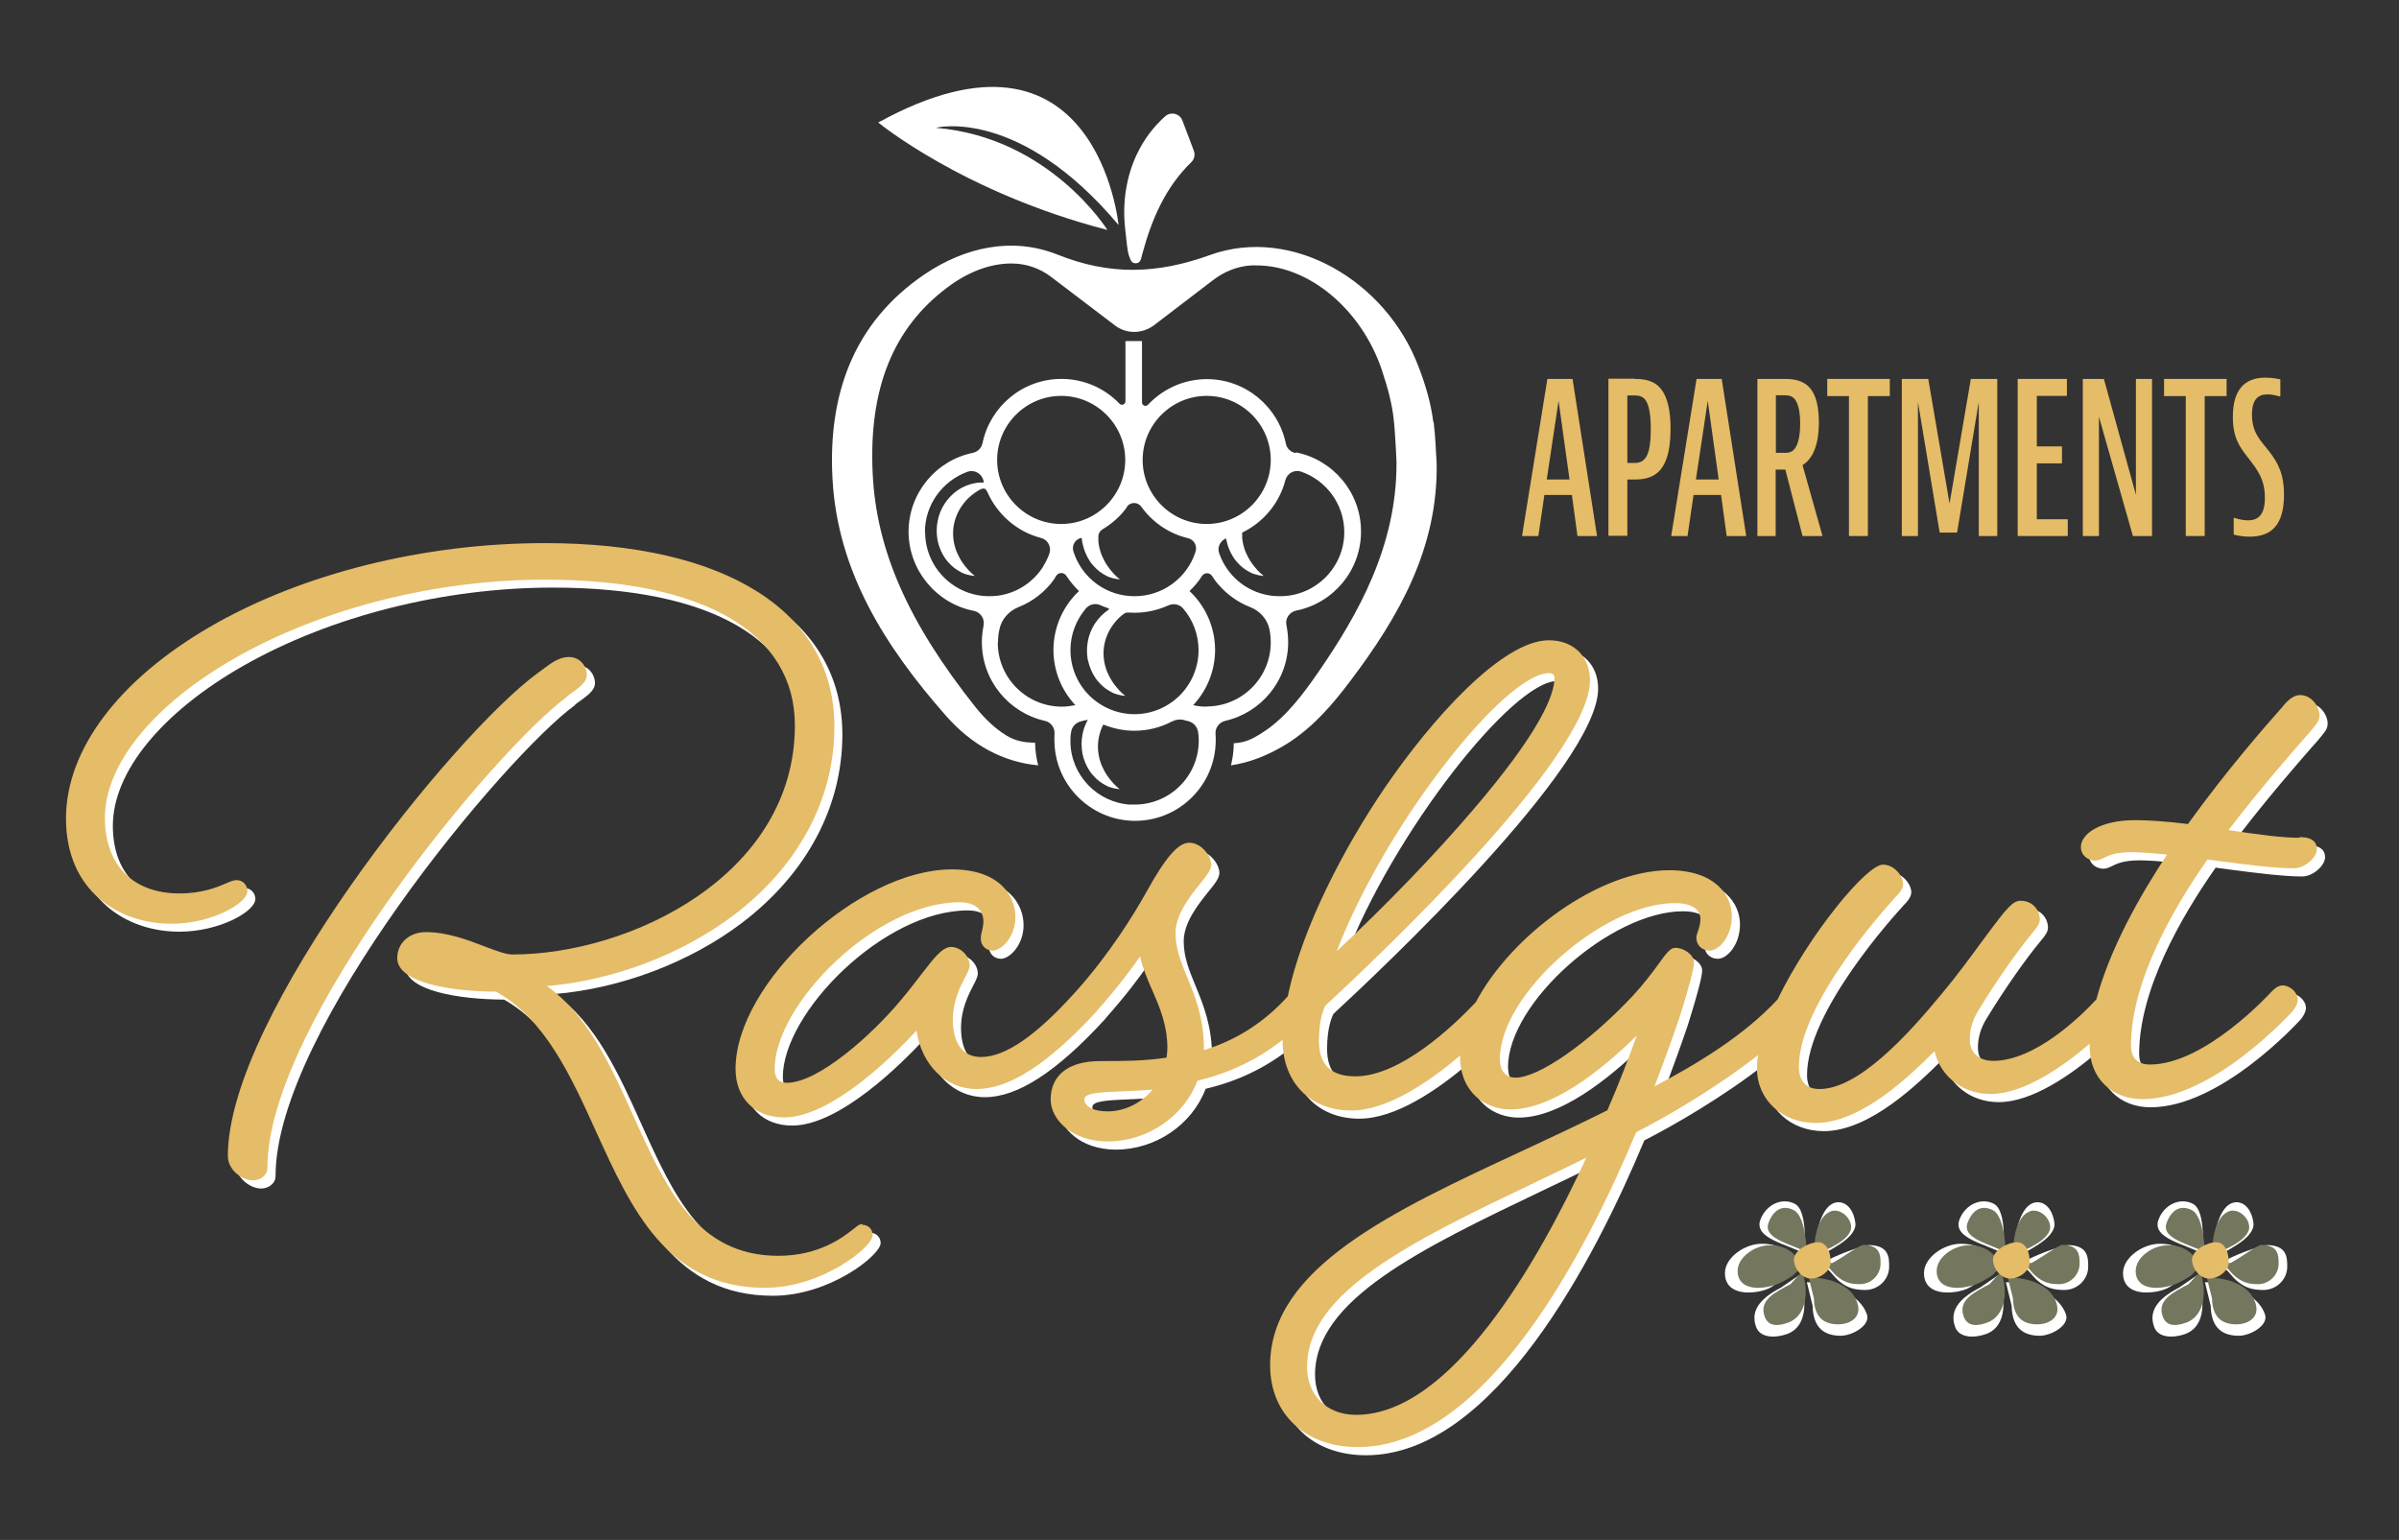
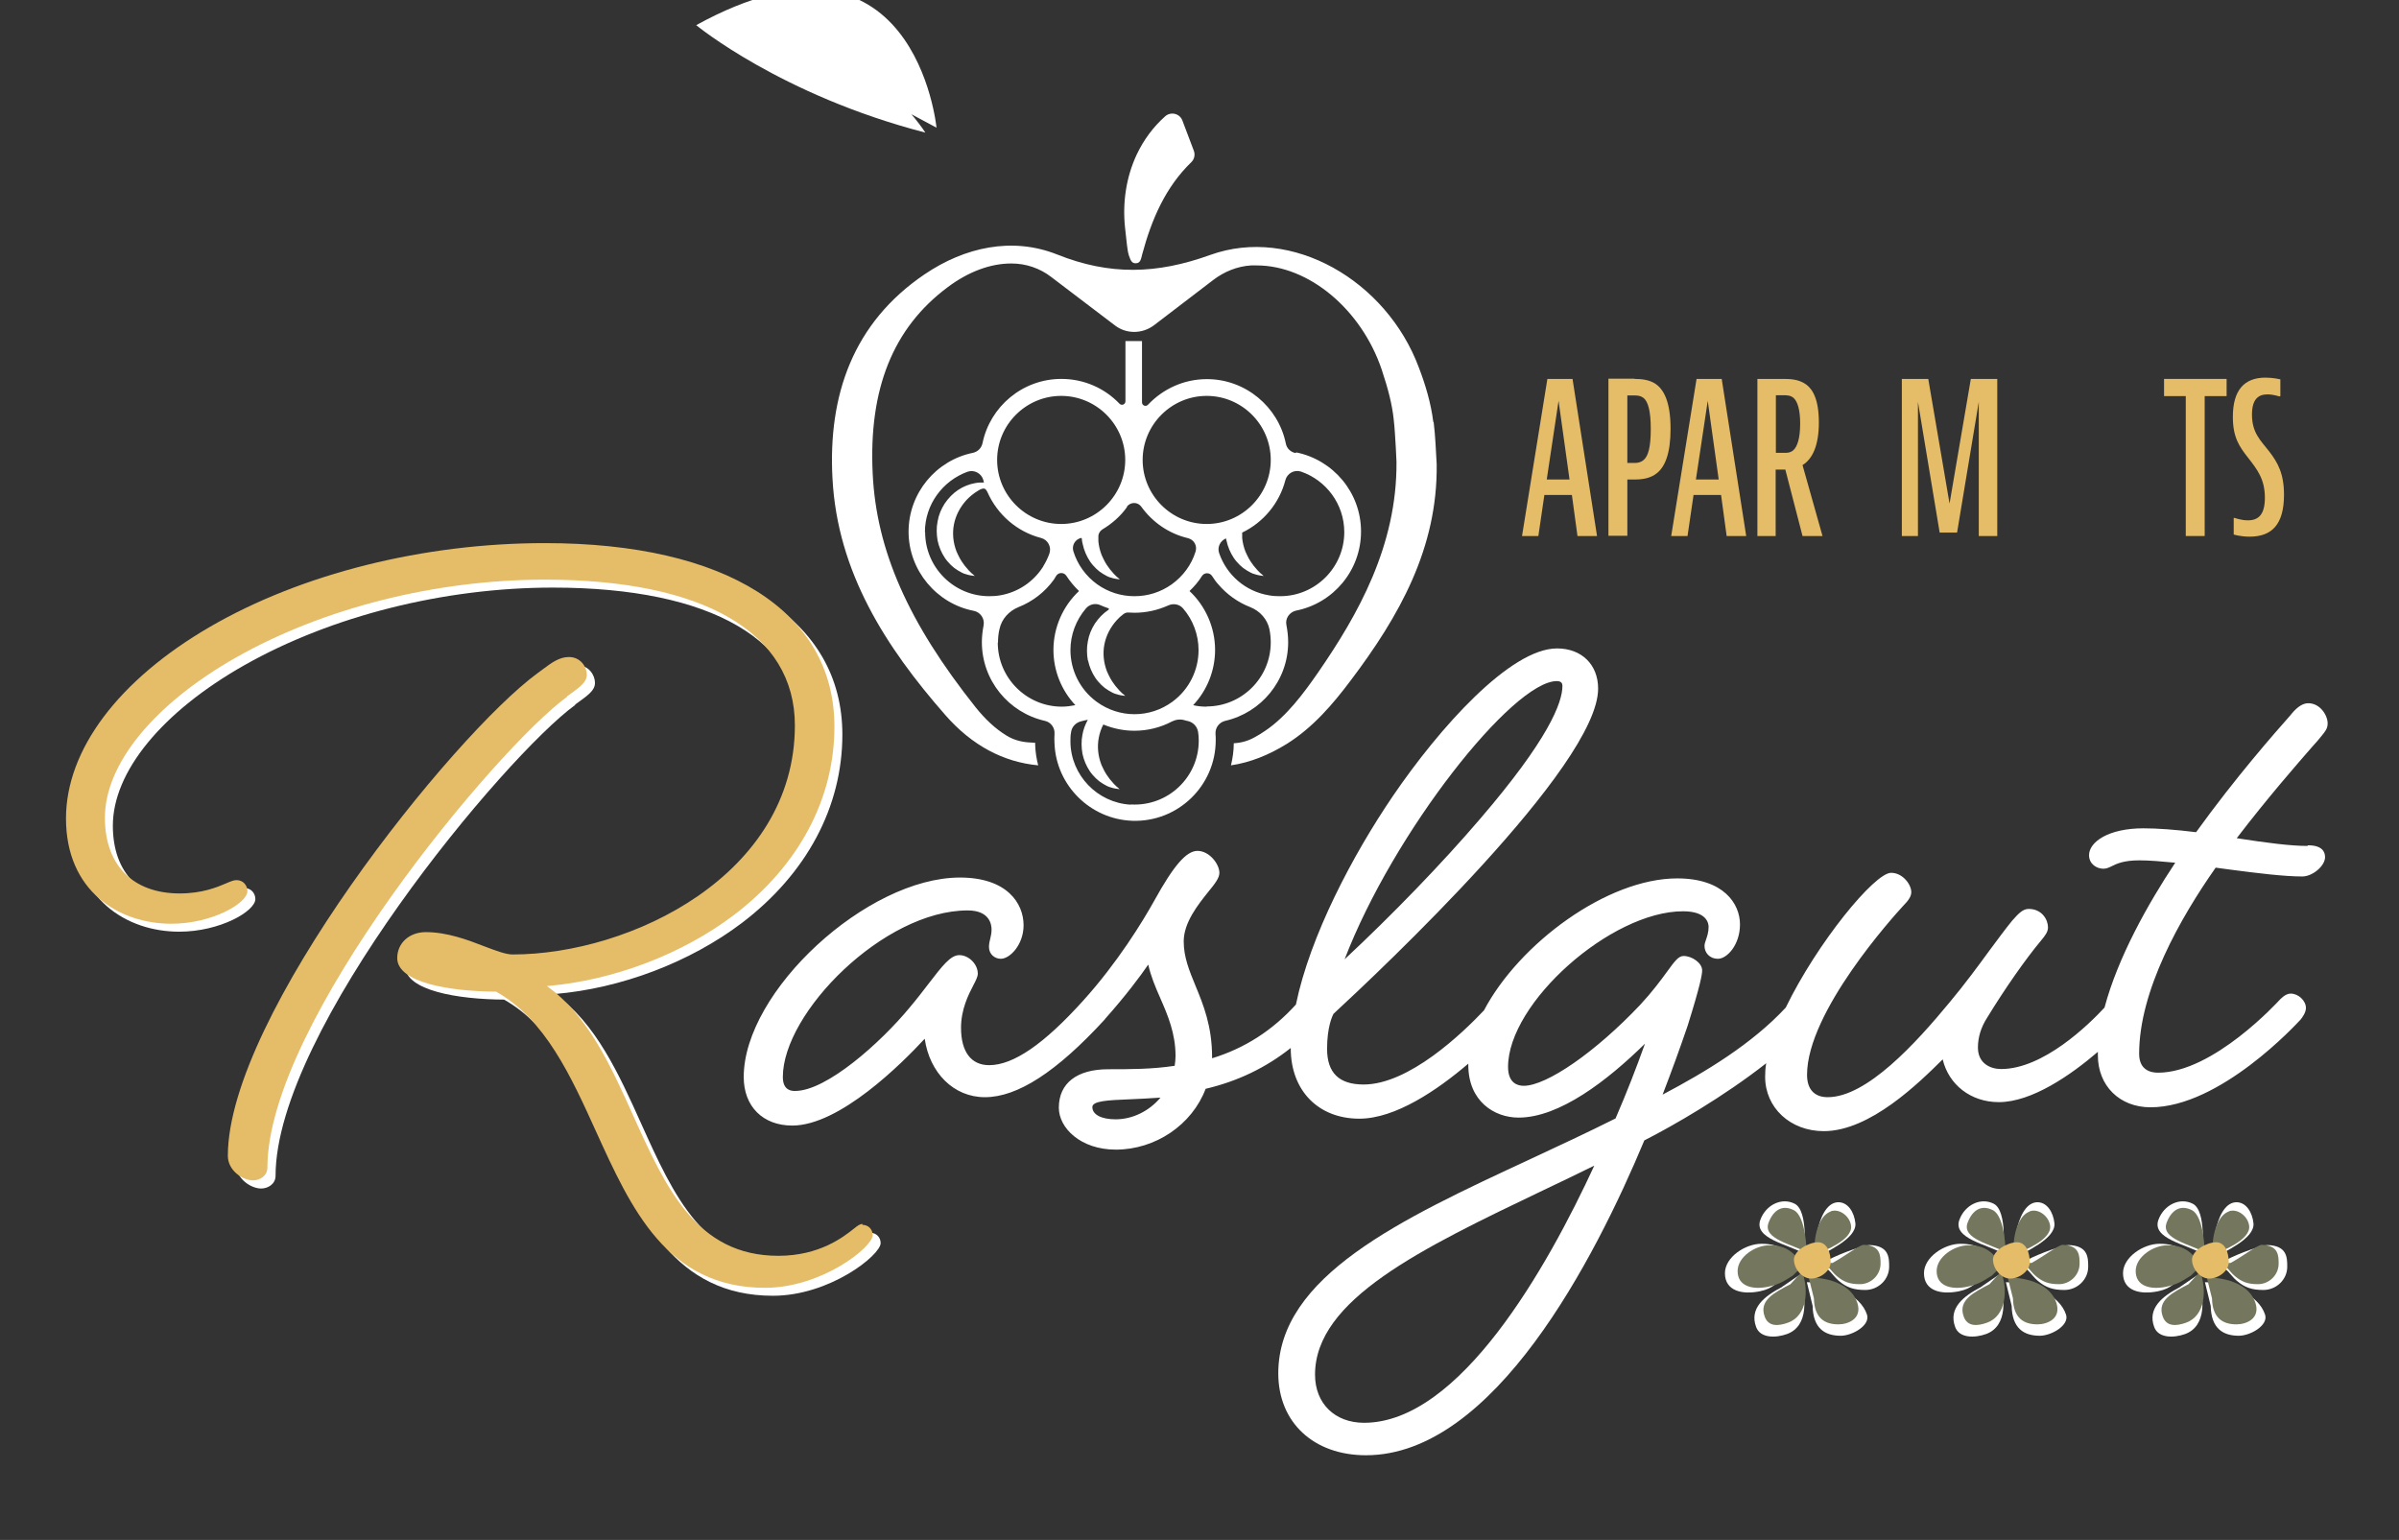
<svg xmlns="http://www.w3.org/2000/svg" id="a" viewBox="0 0 111.61 71.65">
  <rect x="0" y="0" width="111.61" height="71.65" fill="#333333" stroke="none" />
  <defs>
    <clipPath id="b">
      <rect width="111.61" height="71.65" style="fill:none; stroke-width:0px;" />
    </clipPath>
  </defs>
  <g style="clip-path:url(#b);">
    <path d="M40.5,57.32c-.13,0-.22.07-.42.23-.47.37-1.58,1.25-3.5,1.25-3.81,0-5.24-3.17-6.75-6.52-1.04-2.31-2.11-4.68-4.02-6.03,3.08-.26,6.28-1.47,8.71-3.31,3.01-2.29,4.67-5.4,4.67-8.76,0-5.35-5.04-8.54-13.47-8.54-5.64,0-11.32,1.42-15.59,3.9-4.25,2.47-6.69,5.72-6.69,8.91,0,3.38,2.46,4.9,4.9,4.9,1.89,0,3.54-.95,3.54-1.52,0-.25-.18-.51-.51-.51-.13,0-.27.06-.48.15-.42.18-1.11.47-2.16.47-2.18,0-3.48-1.32-3.48-3.52,0-2.51,2.29-5.3,6.12-7.47,4.05-2.29,9.28-3.61,14.35-3.61,7.39,0,11.63,2.47,11.63,6.78,0,6.95-7.63,10.66-13.14,10.66-.31,0-.78-.18-1.31-.38-.77-.3-1.73-.66-2.72-.66-.77,0-1.33.51-1.33,1.21,0,1.14,2.46,1.55,4.6,1.56,2.29,1.29,3.49,3.95,4.66,6.53,1.62,3.56,3.29,7.25,7.85,7.25,2.64,0,5.01-1.89,5.01-2.45,0-.27-.2-.48-.48-.48" style="fill:#fff; stroke-width:0px;" />
    <path d="M26.76,32.78c.61-.44.92-.65.92-1.01s-.29-.82-.83-.82c-.44,0-.79.25-1.23.58-.07.05-.15.11-.23.17-3.95,2.89-14.41,15.95-14.41,22.46,0,.69.7,1.14,1.17,1.14.33,0,.67-.22.67-.59,0-6.76,10.68-19.54,13.94-21.91" style="fill:#fff; stroke-width:0px;" />
    <path d="M107.34,39.36c-.76,0-1.87-.14-3.28-.36,1.47-1.92,2.83-3.47,3.5-4.24l.25-.28c.07-.09.13-.16.19-.23.18-.22.29-.35.29-.59,0-.38-.35-.94-.9-.94-.24,0-.49.15-.76.47l-.09.11c-.69.78-2.51,2.84-4.37,5.42-.98-.12-1.8-.18-2.45-.18-1.64,0-2.53.64-2.53,1.25,0,.41.35.63.67.63.14,0,.27-.06.39-.12.22-.11.55-.27,1.28-.27.47,0,1.05.05,1.67.11-1.28,1.93-2.67,4.41-3.29,6.74-.74.8-2.85,2.86-4.81,2.86-.5,0-1.08-.26-1.08-1,0-.47.14-.94.43-1.39.81-1.33,1.79-2.73,2.5-3.58.2-.24.33-.41.33-.62,0-.36-.28-.86-.9-.86-.27,0-.47.21-.77.55-.31.38-.65.84-1.05,1.38-.54.74-1.15,1.57-1.86,2.42-1.56,1.89-3.85,4.41-5.67,4.41-.62,0-.96-.37-.96-1.04,0-2.93,4.02-7.37,4.47-7.86.27-.27.38-.46.38-.64,0-.36-.4-.9-.94-.9-.77,0-3.44,3.26-4.9,6.27-1.57,1.69-3.72,2.99-5.73,4.05.42-1.09.81-2.16,1.17-3.22.6-1.92.67-2.38.67-2.56,0-.35-.48-.67-.86-.67-.24,0-.41.23-.78.74-.29.4-.7.95-1.25,1.54-2.06,2.18-4.34,3.76-5.41,3.76-.27,0-.73-.11-.73-.88,0-2.98,4.79-7.24,8.14-7.24,1.11,0,1.19.56,1.19.73,0,.25-.07.44-.12.59-.04.11-.07.2-.07.3,0,.29.22.59.63.59s1.02-.64,1.02-1.6-.76-2.14-2.92-2.14c-3.26,0-7.35,3.03-8.99,6.14-1,1.06-3.49,3.45-5.6,3.45-1.14,0-1.7-.54-1.7-1.66,0-1.01.24-1.52.3-1.63,2.12-1.96,12.31-11.53,12.31-15.13,0-1.12-.77-1.87-1.91-1.87-2.18,0-5.48,3.7-7.64,6.87-1.87,2.75-3.85,6.5-4.51,9.7-1.09,1.2-2.37,2.03-3.9,2.5v-.05c0-1.45-.41-2.45-.77-3.32-.29-.71-.55-1.33-.55-2.07,0-.87.66-1.7,1.14-2.3.32-.39.52-.65.52-.89,0-.4-.46-1.02-1.02-1.02-.52,0-1.11.69-2,2.3-.55.99-1.72,2.9-3.31,4.66,0,0,0,0,0,0-1.82,2.02-3.25,3.01-4.38,3.01-.84,0-1.31-.62-1.31-1.74,0-.85.34-1.53.57-1.97.13-.25.21-.41.21-.55,0-.44-.42-.86-.86-.86-.41,0-.79.5-1.43,1.33-.26.34-.56.73-.89,1.12-1.33,1.61-3.85,3.87-5.32,3.87-.14,0-.57,0-.57-.65,0-2.99,4.7-7.75,8.6-7.75,1.03,0,1.11.67,1.11.88,0,.18-.03.3-.06.43-.03.12-.06.24-.06.39,0,.35.28.55.55.55.43,0,1.06-.66,1.06-1.56,0-1.02-.77-2.22-2.96-2.22-4.32,0-10.06,5.29-10.06,9.28,0,1.37.89,2.26,2.26,2.26,2.2,0,5.09-2.88,6.16-4.04.23,1.59,1.35,2.72,2.8,2.72,1.52,0,3.34-1.18,5.58-3.62,0,0,0-.01.01-.02.97-1.09,1.64-1.99,2.01-2.53.12.54.33,1.04.56,1.56.35.8.71,1.64.71,2.7,0,.15-.02.31-.04.45-1.05.16-2.08.16-3.09.16-1.46,0-2.3.65-2.3,1.79,0,.94,1.01,1.95,2.65,1.95,1.85,0,3.55-1.16,4.18-2.83,1.49-.35,2.8-.98,3.96-1.9,0,0,0,.01,0,.02,0,1.96,1.28,3.27,3.19,3.27,1.68,0,3.63-1.33,5.07-2.56,0,.02,0,.04,0,.06,0,1.69,1.21,2.45,2.34,2.45,1.9,0,4.13-1.72,5.88-3.44-.4,1.12-.85,2.28-1.37,3.48-1.3.65-2.65,1.28-3.96,1.89-6.03,2.8-11.73,5.45-11.73,9.97,0,2.28,1.64,3.81,4.08,3.81,5.95,0,10.65-9.14,12.95-14.65,1.34-.68,3.7-2.04,5.67-3.59-.04.22-.05.43-.05.63,0,1.44,1.17,2.53,2.73,2.53,2.15,0,4.43-2.25,5.53-3.34.28,1.18,1.31,1.99,2.61,1.99,1.54,0,3.35-1.26,4.61-2.34,0,.05,0,.1,0,.16,0,1.42,1.01,2.42,2.45,2.42,3.25,0,6.82-3.91,6.98-4.08.06-.07.25-.32.25-.54,0-.34-.35-.67-.71-.67-.25,0-.47.25-.53.31-.03.03-3.06,3.37-5.64,3.37-.33,0-.88-.11-.88-.88,0-2.94,1.91-6.31,3.56-8.66.22.03.45.06.67.09,1.29.17,2.52.32,3.36.32.48,0,1.06-.49,1.06-.9,0-.25-.14-.55-.79-.55M62.55,44.65c2.28-5.95,7.84-12.96,9.88-12.96.22,0,.26.12.26.22,0,.79-.66,2.5-3.83,6.19-1.76,2.06-4.08,4.46-6.31,6.54M51.9,52.08c-.66,0-1.08-.22-1.08-.57,0-.29.75-.32,1.7-.36.44-.02.93-.04,1.47-.08-.53.63-1.3,1.01-2.09,1.01M74.17,54.24c-2.19,4.74-6.26,11.96-10.71,11.96-1.36,0-2.28-.9-2.28-2.24,0-3.49,4.93-5.86,10.64-8.59.77-.37,1.56-.74,2.34-1.13" style="fill:#fff; stroke-width:0px;" />
    <path d="M40.13,56.95c-.13,0-.22.07-.42.23-.47.37-1.58,1.25-3.5,1.25-3.81,0-5.24-3.17-6.75-6.52-1.04-2.31-2.11-4.68-4.02-6.03,3.08-.26,6.28-1.47,8.71-3.31,3.01-2.29,4.67-5.4,4.67-8.76,0-5.35-5.04-8.54-13.47-8.54-5.64,0-11.32,1.42-15.59,3.9-4.25,2.47-6.69,5.72-6.69,8.91,0,3.38,2.46,4.9,4.9,4.9,1.89,0,3.54-.95,3.54-1.52,0-.25-.18-.51-.51-.51-.13,0-.27.06-.48.15-.42.18-1.11.47-2.16.47-2.18,0-3.48-1.32-3.48-3.52,0-2.51,2.29-5.3,6.12-7.47,4.05-2.29,9.28-3.61,14.35-3.61,7.39,0,11.63,2.47,11.63,6.78,0,6.95-7.63,10.66-13.14,10.66-.31,0-.78-.18-1.31-.38-.77-.3-1.73-.66-2.72-.66-.77,0-1.33.51-1.33,1.21,0,1.14,2.46,1.55,4.6,1.56,2.29,1.29,3.49,3.95,4.66,6.53,1.62,3.56,3.29,7.25,7.85,7.25,2.64,0,5.01-1.89,5.01-2.45,0-.27-.2-.48-.48-.48" style="fill:#e5bc67; stroke-width:0px;" />
    <path d="M26.38,32.4c.61-.44.92-.65.92-1.01s-.29-.82-.83-.82c-.44,0-.79.25-1.23.58-.07.05-.15.11-.23.17-3.95,2.89-14.41,15.95-14.41,22.46,0,.69.7,1.14,1.17,1.14.33,0,.67-.22.67-.59,0-6.76,10.68-19.54,13.94-21.91" style="fill:#e5bc67; stroke-width:0px;" />
-     <path d="M106.96,38.98c-.76,0-1.87-.14-3.28-.36,1.47-1.92,2.83-3.47,3.5-4.24l.25-.28c.07-.09.13-.16.19-.23.18-.22.29-.35.29-.59,0-.38-.35-.94-.9-.94-.24,0-.49.15-.76.47l-.09.11c-.69.78-2.51,2.84-4.37,5.42-.98-.12-1.8-.18-2.45-.18-1.64,0-2.53.64-2.53,1.25,0,.41.35.63.67.63.14,0,.27-.06.39-.12.22-.11.55-.27,1.28-.27.47,0,1.05.05,1.67.11-1.28,1.93-2.67,4.41-3.29,6.74-.74.8-2.85,2.86-4.81,2.86-.5,0-1.08-.26-1.08-1,0-.47.14-.94.43-1.39.81-1.33,1.79-2.73,2.5-3.58.2-.24.33-.41.33-.62,0-.36-.28-.86-.9-.86-.27,0-.47.21-.77.55-.31.38-.65.84-1.05,1.38-.54.74-1.15,1.57-1.86,2.42-1.56,1.89-3.85,4.41-5.67,4.41-.62,0-.96-.37-.96-1.04,0-2.93,4.02-7.37,4.47-7.86.27-.27.38-.46.38-.64,0-.36-.4-.9-.94-.9-.77,0-3.44,3.26-4.9,6.27-1.57,1.69-3.72,2.99-5.73,4.05.42-1.09.81-2.16,1.17-3.22.6-1.92.67-2.38.67-2.56,0-.35-.48-.67-.86-.67-.24,0-.41.23-.78.74-.29.4-.7.95-1.25,1.54-2.06,2.18-4.34,3.76-5.41,3.76-.27,0-.73-.11-.73-.88,0-2.98,4.79-7.24,8.14-7.24,1.11,0,1.19.56,1.19.73,0,.25-.07.44-.12.59-.04.11-.07.2-.07.3,0,.29.22.59.63.59s1.02-.64,1.02-1.6-.76-2.14-2.92-2.14c-3.26,0-7.35,3.03-8.99,6.14-1,1.06-3.49,3.45-5.6,3.45-1.14,0-1.7-.54-1.7-1.66,0-1.01.24-1.52.3-1.63,2.12-1.96,12.31-11.53,12.31-15.13,0-1.12-.77-1.87-1.91-1.87-2.18,0-5.48,3.7-7.64,6.87-1.87,2.75-3.85,6.5-4.51,9.7-1.09,1.2-2.37,2.03-3.9,2.5v-.05c0-1.45-.41-2.45-.77-3.32-.29-.71-.55-1.33-.55-2.07,0-.87.66-1.7,1.14-2.3.32-.39.52-.65.52-.89,0-.4-.46-1.02-1.02-1.02-.52,0-1.11.69-2,2.3-.55.99-1.72,2.9-3.31,4.66,0,0,0,0,0,0-1.82,2.02-3.25,3.01-4.38,3.01-.84,0-1.31-.62-1.31-1.74,0-.85.34-1.53.57-1.97.13-.25.21-.41.21-.55,0-.44-.42-.86-.86-.86-.41,0-.79.5-1.43,1.33-.26.34-.56.73-.89,1.12-1.33,1.61-3.85,3.87-5.32,3.87-.14,0-.57,0-.57-.65,0-2.99,4.7-7.75,8.6-7.75,1.03,0,1.11.67,1.11.88,0,.18-.03.3-.06.43-.03.12-.06.24-.06.39,0,.35.28.55.55.55.43,0,1.06-.66,1.06-1.56,0-1.02-.77-2.22-2.96-2.22-4.32,0-10.06,5.29-10.06,9.28,0,1.37.89,2.26,2.26,2.26,2.2,0,5.09-2.88,6.16-4.04.23,1.59,1.35,2.72,2.8,2.72,1.52,0,3.34-1.18,5.58-3.62,0,0,0-.01.01-.02.97-1.09,1.64-1.99,2.01-2.53.12.54.33,1.04.56,1.56.35.8.71,1.64.71,2.7,0,.15-.02.31-.04.45-1.05.16-2.08.16-3.09.16-1.46,0-2.3.65-2.3,1.79,0,.94,1.01,1.95,2.65,1.95,1.85,0,3.55-1.16,4.18-2.83,1.49-.35,2.8-.98,3.96-1.9,0,0,0,.01,0,.02,0,1.96,1.28,3.27,3.19,3.27,1.68,0,3.63-1.33,5.07-2.56,0,.02,0,.04,0,.06,0,1.69,1.21,2.45,2.34,2.45,1.9,0,4.13-1.72,5.88-3.44-.4,1.12-.85,2.28-1.37,3.48-1.3.65-2.65,1.28-3.96,1.89-6.03,2.8-11.73,5.45-11.73,9.97,0,2.28,1.64,3.81,4.08,3.81,5.95,0,10.65-9.14,12.95-14.65,1.34-.68,3.7-2.04,5.67-3.59-.04.22-.05.43-.05.63,0,1.44,1.17,2.53,2.73,2.53,2.15,0,4.43-2.25,5.53-3.34.28,1.18,1.31,1.99,2.61,1.99,1.54,0,3.35-1.26,4.61-2.34,0,.05,0,.1,0,.16,0,1.42,1.01,2.42,2.45,2.42,3.25,0,6.82-3.91,6.98-4.08.06-.07.25-.32.25-.54,0-.34-.35-.67-.71-.67-.25,0-.47.25-.53.31-.03.03-3.06,3.37-5.64,3.37-.33,0-.88-.11-.88-.88,0-2.94,1.91-6.31,3.56-8.66.22.03.45.06.67.09,1.29.17,2.52.32,3.36.32.48,0,1.06-.49,1.06-.9,0-.25-.14-.55-.79-.55M62.18,44.28c2.28-5.95,7.84-12.96,9.88-12.96.22,0,.26.12.26.22,0,.79-.66,2.5-3.83,6.19-1.76,2.06-4.08,4.46-6.31,6.54M51.53,51.71c-.66,0-1.08-.22-1.08-.57,0-.29.75-.32,1.7-.36.44-.02.93-.04,1.47-.08-.53.63-1.3,1.01-2.09,1.01M73.8,53.87c-2.19,4.74-6.26,11.96-10.71,11.96-1.36,0-2.28-.9-2.28-2.24,0-3.49,4.93-5.86,10.64-8.59.77-.37,1.56-.74,2.34-1.13" style="fill:#e5bc67; stroke-width:0px;" />
    <path d="M73.39,24.94l-.26-1.91h-1.28l-.28,1.91h-.76l1.18-7.31h1.17l1.14,7.31h-.89ZM71.96,22.31h1.06l-.51-3.66-.55,3.66Z" style="fill:#e5bc67; stroke-width:0px;" />
    <path d="M76.04,17.63c.34,0,.67.04.95.21.41.26.73.84.73,2.11,0,1.14-.25,1.76-.64,2.07-.29.23-.65.29-1.02.29h-.35v2.62h-.88v-7.31h1.22ZM75.71,21.54h.34c.14,0,.28-.02.42-.14.21-.18.33-.59.33-1.44s-.13-1.27-.33-1.44c-.13-.1-.26-.12-.42-.12h-.34v3.13Z" style="fill:#e5bc67; stroke-width:0px;" />
    <path d="M80.33,24.94l-.26-1.91h-1.28l-.28,1.91h-.76l1.18-7.31h1.17l1.14,7.31h-.89ZM78.9,22.31h1.06l-.51-3.66-.55,3.66Z" style="fill:#e5bc67; stroke-width:0px;" />
    <path d="M83.06,21.85h-.45v3.09h-.85v-7.31h1.16c.33,0,.75,0,1.11.26.31.23.59.7.59,1.77s-.3,1.7-.76,1.98l.93,3.3h-.93l-.8-3.09h0ZM82.62,21.07h.4c.12,0,.27,0,.41-.12.18-.16.32-.54.32-1.24,0-.64-.12-1.02-.3-1.19-.15-.13-.32-.13-.48-.13h-.35v2.67Z" style="fill:#e5bc67; stroke-width:0px;" />
-     <polygon points="87.92 17.63 87.92 18.43 86.9 18.43 86.9 24.94 86.02 24.94 86.02 18.43 85.01 18.43 85.01 17.63 87.92 17.63" style="fill:#e5bc67; stroke-width:0px;" />
    <polygon points="89.71 17.63 90.7 23.43 91.69 17.63 92.92 17.63 92.92 24.94 92.06 24.94 92.06 18.7 91.05 24.78 90.24 24.78 89.23 18.7 89.23 24.94 88.48 24.94 88.48 17.63 89.71 17.63" style="fill:#e5bc67; stroke-width:0px;" />
-     <polygon points="96.16 17.63 96.16 18.42 94.76 18.42 94.76 20.77 95.93 20.77 95.93 21.56 94.76 21.56 94.76 24.16 96.2 24.16 96.2 24.94 93.87 24.94 93.87 17.63 96.16 17.63" style="fill:#e5bc67; stroke-width:0px;" />
-     <polygon points="97.88 17.63 99.37 23.02 99.37 17.63 100.12 17.63 100.12 24.94 99.23 24.94 97.65 19.39 97.65 24.94 96.9 24.94 96.9 17.63 97.88 17.63" style="fill:#e5bc67; stroke-width:0px;" />
    <polygon points="103.59 17.63 103.59 18.43 102.57 18.43 102.57 24.94 101.69 24.94 101.69 18.43 100.68 18.43 100.68 17.63 103.59 17.63" style="fill:#e5bc67; stroke-width:0px;" />
    <path d="M106.08,18.44h-.05s-.28-.09-.54-.09c-.43,0-.72.23-.72.94,0,.85.4,1.2.79,1.7.42.54.7,1.06.7,2.03,0,1.39-.57,1.95-1.6,1.95-.43,0-.74-.1-.74-.1v-.77h.05s.3.11.61.11c.51,0,.79-.29.79-1.05,0-.87-.36-1.32-.78-1.86-.4-.51-.71-.94-.71-1.9,0-1.25.53-1.83,1.52-1.83.36,0,.69.08.69.08v.77Z" style="fill:#e5bc67; stroke-width:0px;" />
-     <path d="M43.57,5.94s3.85-.97,8.47,4.53c0,0-1.01-10.36-11.18-4.77,0,0,3.94,3.26,10.66,5,0,0-2.68-4.3-7.95-4.75" style="fill:#fff; stroke-width:0px;" />
+     <path d="M43.57,5.94c0,0-1.01-10.36-11.18-4.77,0,0,3.94,3.26,10.66,5,0,0-2.68-4.3-7.95-4.75" style="fill:#fff; stroke-width:0px;" />
    <path d="M52.51,11.86c.07.16.1.4.33.39.24,0,.25-.25.3-.42.44-1.63,1.08-3.12,2.29-4.29.14-.14.18-.35.11-.53l-.53-1.4c-.12-.33-.54-.43-.8-.2-.54.48-.99,1.07-1.33,1.79-.49,1.05-.66,2.23-.54,3.38.06.57.12,1.16.17,1.26" style="fill:#fff; stroke-width:0px;" />
    <path d="M66.68,19.62c-.11-.87-.36-1.71-.67-2.52-1.51-4.05-5.91-6.6-9.7-5.24-2.49.9-4.68.96-7.13-.02-2.09-.83-4.3-.34-6.16.92-3.34,2.26-4.5,5.64-4.29,9.5.23,4.36,2.48,7.85,5.25,11.01,1.24,1.42,2.71,2.19,4.32,2.34-.08-.31-.13-.63-.14-.95,0-.03,0-.06,0-.1l-.34-.02c-.35-.03-.7-.13-1-.32-.51-.31-.98-.75-1.43-1.31-3.14-3.95-4.62-7.31-4.79-10.88-.19-3.94.95-6.77,3.48-8.66.97-.73,2-1.11,2.96-1.11h.02c.67,0,1.32.22,1.85.63l2.96,2.25c.53.41,1.27.4,1.81,0l2.76-2.11c.51-.39,1.12-.64,1.76-.68.09,0,.18,0,.27,0,2.42,0,4.86,2.04,5.81,4.84.31.93.49,1.65.56,2.32.05.42.07.88.1,1.35.01.21.02.42.03.63.03,3.91-1.81,7.13-3.62,9.76-.71,1.03-1.5,2.08-2.47,2.74-.17.12-.35.23-.52.32-.29.16-.6.25-.93.27h-.03c0,.35-.05.69-.13,1.03.89-.13,1.76-.48,2.6-1,1.21-.76,2.13-1.83,2.97-2.95,2.25-2.98,4.05-6.15,4-10.06-.04-.65-.06-1.31-.14-1.95" style="fill:#fff; stroke-width:0px;" />
    <path d="M60.27,21.08c-.23-.05-.41-.22-.45-.45-.35-1.7-1.87-2.99-3.67-2.99-1.08,0-2.05.46-2.74,1.19-.1.11-.28.04-.28-.11v-2.85h-.77v2.8c0,.15-.18.22-.28.11-.68-.71-1.64-1.15-2.7-1.15-1.81,0-3.32,1.29-3.67,2.99-.05.23-.22.4-.45.45-1.71.35-2.99,1.87-2.99,3.67s1.31,3.35,3.03,3.68c.31.06.52.36.46.68-.05.26-.08.52-.08.78,0,1.78,1.25,3.28,2.93,3.66.28.06.47.32.45.6-.01.15-.01.3,0,.46.08,1.95,1.67,3.52,3.62,3.59,2.13.07,3.88-1.64,3.88-3.75,0-.1,0-.2-.01-.29-.02-.29.17-.54.45-.61,1.67-.38,2.93-1.87,2.93-3.66,0-.27-.03-.53-.08-.79-.07-.31.14-.61.45-.68,1.72-.34,3.02-1.86,3.02-3.68s-1.3-3.33-3.01-3.68M56.14,18.42c1.64,0,2.98,1.34,2.98,2.98s-1.34,2.98-2.98,2.98-2.98-1.34-2.98-2.98,1.34-2.98,2.98-2.98M52.42,23.58c.17-.23.51-.24.68,0,.52.72,1.28,1.25,2.17,1.46.28.07.44.35.35.63-.19.61-.58,1.14-1.11,1.52-.51.36-1.1.55-1.73.55s-1.22-.19-1.73-.55c-.53-.38-.92-.92-1.11-1.53-.09-.27.07-.56.35-.63,0,0,0,0,0,0,.02,0,.03,0,.04.03,0,.08.02.17.04.25.06.29.18.57.34.81.08.12.18.23.28.33.03.02.05.05.08.07.03.02.05.05.08.07l.09.06s.06.04.09.06l.09.05s.06.03.09.05c.03.01.06.03.09.04.03.01.07.02.1.03.06.02.13.04.2.05.07.01.13.02.2.03-.05-.05-.1-.09-.15-.13l-.07-.07s-.02-.02-.03-.03l-.03-.03s-.04-.05-.06-.07c-.02-.02-.04-.05-.06-.07-.02-.02-.04-.04-.06-.07l-.05-.07s-.07-.1-.1-.14c-.03-.05-.06-.1-.09-.15-.01-.03-.03-.05-.04-.08-.01-.02-.03-.05-.04-.08-.02-.05-.05-.1-.07-.15-.08-.21-.13-.42-.15-.63,0-.08,0-.16,0-.24,0-.13.08-.25.19-.32.45-.27.85-.62,1.15-1.05M50.62,30.73c.06.29.18.57.34.81.08.12.18.23.28.33.03.02.05.05.08.07.03.02.05.05.08.07l.09.06s.06.04.09.06l.09.05s.06.03.09.05c.03.01.06.03.09.04.03.01.06.02.1.03.06.02.13.04.2.05.07.01.13.02.2.03-.05-.05-.1-.09-.15-.13l-.07-.07s-.02-.02-.03-.03l-.03-.03s-.04-.05-.06-.07c-.02-.02-.04-.05-.06-.07-.02-.02-.04-.04-.06-.07l-.05-.07s-.07-.1-.1-.14c-.03-.05-.06-.1-.09-.15-.01-.03-.03-.05-.04-.08-.01-.02-.03-.05-.04-.08-.02-.05-.05-.1-.07-.15-.08-.21-.13-.42-.15-.63-.02-.21-.01-.43.03-.63.08-.41.28-.8.58-1.13.09-.1.2-.2.31-.28.07-.05.15-.08.23-.07.09,0,.19.01.28.01.55,0,1.08-.12,1.57-.34.24-.11.52-.06.69.14.46.53.72,1.22.72,1.94,0,.93-.44,1.82-1.19,2.38l-.04.03c-.51.37-1.12.57-1.75.57s-1.24-.2-1.75-.57l-.04-.03c-.75-.56-1.19-1.45-1.19-2.38,0-.72.26-1.4.72-1.94.17-.2.45-.26.68-.15.12.05.23.1.36.14.04.01.04.06,0,.08,0,0,0,0,0,0-.24.16-.45.38-.62.63-.16.25-.28.53-.33.83-.06.29-.05.6,0,.89M49.37,18.42c1.64,0,2.98,1.34,2.98,2.98s-1.34,2.98-2.98,2.98-2.98-1.34-2.98-2.98,1.34-2.98,2.98-2.98M43.03,24.76c0-1.29.83-2.39,1.98-2.81.31-.11.65.07.74.39,0,.04.02.07.03.11,0,0,0,0,0,0-.14,0-.28,0-.42.03-.28.05-.55.16-.79.32-.24.16-.45.38-.62.63-.16.25-.28.53-.33.83-.06.29-.05.6,0,.89.06.29.18.57.34.81.08.12.18.23.28.33.03.02.05.05.08.07.03.02.05.05.08.07l.09.06s.06.04.09.06l.09.05s.06.03.09.05c.03.01.06.03.09.04.03.01.06.02.1.03.06.02.13.04.2.05.07.01.13.02.2.03-.05-.05-.1-.09-.15-.13l-.07-.07s-.02-.02-.03-.03l-.03-.03s-.04-.05-.06-.07c-.02-.02-.04-.05-.06-.07-.02-.02-.04-.04-.06-.07l-.05-.07s-.07-.1-.1-.14c-.03-.05-.06-.1-.09-.15-.01-.03-.03-.05-.04-.08-.01-.03-.03-.05-.04-.08-.02-.05-.05-.1-.07-.15-.08-.21-.13-.42-.15-.63-.02-.21-.01-.43.03-.63.08-.41.28-.8.58-1.13.15-.16.33-.31.53-.43.03-.02.07-.04.1-.06.2-.09.26-.06.35.12.46,1.04,1.37,1.84,2.49,2.13.32.08.5.42.39.73-.07.2-.17.4-.28.58l-.02.04c-.45.7-1.17,1.18-1.99,1.32-.17.03-.34.04-.51.04-1.64,0-2.98-1.34-2.98-2.98M46.43,29.9c0-.21.02-.43.07-.63.1-.47.44-.84.88-1.02.66-.26,1.23-.7,1.65-1.28h0l.11-.18h0c.11-.17.36-.17.47,0,.17.26.37.5.59.71-.75.7-1.19,1.7-1.19,2.74,0,.96.37,1.88,1.02,2.57-.21.04-.42.07-.63.07-1.64,0-2.98-1.34-2.98-2.98M52.6,37.44c-1.55-.09-2.78-1.37-2.8-2.92,0-.15,0-.3.03-.45.03-.25.22-.45.47-.51.05-.01.11-.03.16-.04.05-.01.1-.02.15-.03-.12.22-.21.45-.25.69-.06.29-.05.6,0,.89.06.29.18.57.34.81.08.12.18.23.28.33.03.02.05.05.08.07.03.02.05.05.08.07l.09.06s.06.04.09.06l.09.05s.06.03.09.05c.03.01.06.03.09.04.03.01.07.02.1.03.06.02.13.04.2.05.07.01.13.02.2.03-.05-.05-.1-.09-.15-.13l-.07-.07s-.02-.02-.03-.03l-.03-.03s-.04-.05-.06-.07c-.02-.02-.04-.05-.06-.07-.02-.02-.04-.04-.06-.07l-.05-.07s-.07-.1-.1-.14c-.03-.05-.06-.1-.09-.15-.01-.03-.03-.05-.04-.08-.01-.03-.03-.05-.04-.08-.02-.05-.05-.1-.07-.15-.08-.21-.13-.42-.15-.63-.02-.21-.01-.43.03-.63.04-.21.11-.42.21-.61.46.19.95.29,1.45.29.61,0,1.21-.15,1.74-.43.18-.09.39-.12.59-.06.05.02.11.03.16.04.25.06.43.26.47.51.02.13.03.26.03.4,0,1.7-1.43,3.07-3.16,2.97M56.14,32.88c-.21,0-.43-.02-.63-.07.65-.69,1.02-1.61,1.02-2.57,0-1.04-.44-2.04-1.19-2.74.22-.21.42-.44.58-.7.11-.17.36-.17.47,0,.09.14.18.27.29.39.4.47.92.84,1.49,1.06.45.18.79.56.89,1.03.04.2.06.41.06.61,0,1.64-1.34,2.98-2.98,2.98M59.53,27.74c-.17,0-.33-.01-.49-.04-1.1-.18-1.97-.95-2.32-1.96-.1-.28.05-.58.32-.69,0,.03.01.07.02.1.06.29.18.57.34.81.08.12.18.23.28.33.03.02.05.05.08.07.03.02.05.05.08.07l.09.06s.06.04.09.06l.09.05s.06.03.09.05c.03.01.06.03.09.04.03.01.06.02.1.03.06.02.13.04.2.05.07.01.13.02.2.03-.05-.05-.1-.09-.15-.13l-.07-.07s-.02-.02-.03-.03l-.03-.03s-.04-.05-.06-.07c-.02-.02-.04-.05-.06-.07-.02-.02-.04-.04-.06-.07l-.05-.07s-.07-.1-.1-.14c-.03-.05-.06-.1-.09-.15-.01-.03-.03-.05-.04-.08-.01-.03-.03-.05-.04-.08-.02-.05-.05-.1-.07-.15-.08-.21-.13-.42-.15-.63,0-.08,0-.17,0-.25.98-.47,1.73-1.36,2.01-2.44.08-.31.41-.5.72-.4,1.17.4,2.02,1.51,2.02,2.82,0,1.64-1.34,2.98-2.98,2.98" style="fill:#fff; stroke-width:0px;" />
    <path d="M85.02,58.64c.63-.34,1.76-.72,1.96-.71.91.03.91.59.91,1.01,0,.6-.51,1.08-1.11,1.08-.51,0-.85-.1-1.24-.43-.33-.28-.44-.63-.87-.68.05-.05.3-.24.35-.27" style="fill:#fff; stroke-width:0px;" />
    <path d="M85.47,55.94c.51-.04.8.48.85.98.06.74-1.42,1.33-1.78,1.59-.21.15-.09-2.48.94-2.57" style="fill:#fff; stroke-width:0px;" />
    <path d="M83.77,58.93c-.54-.69-.93-1.06-1.82-1.06-.75,0-1.7.62-1.7,1.37,0,.83.81,1.01,1.63.84.66-.14.74-.41,1.18-.68l.71-.48Z" style="fill:#fff; stroke-width:0px;" />
    <path d="M82.91,59.88c-.83.43-1.53.99-1.21,1.86.19.53.91.52,1.44.33,1.01-.37.92-1.72.55-2.73l-.79.54Z" style="fill:#fff; stroke-width:0px;" />
    <path d="M84.06,59.66c1.16,0,2.5.58,2.8,1.51.16.5-.69.98-1.22.98-.74,0-1.29-.34-1.31-1.39l-.27-1.11Z" style="fill:#fff; stroke-width:0px;" />
    <path d="M83.93,58.33c-.73-.44-2.36-.69-2.03-1.58.26-.7,1-1.05,1.6-.74.65.34.43,2.32.43,2.32" style="fill:#fff; stroke-width:0px;" />
    <path d="M84.15,59.44c1.01,0,2,.37,2.26,1.18.24.74-.43,1-.88,1-.64,0-1.12-.29-1.14-1.21l-.24-.96Z" style="fill:#74775d; stroke-width:0px;" />
    <path d="M85.26,58.76c.55-.3,1.26-.84,1.44-.84.79.02.79.51.79.88,0,.52-.44.95-.96.95-.45,0-.74-.09-1.08-.38-.29-.24-.38-.55-.76-.59.04-.04.53,0,.58-.02" style="fill:#74775d; stroke-width:0px;" />
    <path d="M85.17,56.36c.42-.15.91.25.95.69.06.64-1.23,1.14-1.6,1.29-.21.08-.14-1.69.65-1.97" style="fill:#74775d; stroke-width:0px;" />
    <path d="M83.9,58.86c-.47-.61-.81-.92-1.58-.92-.66,0-1.48.54-1.48,1.2,0,.72.71.88,1.42.73.57-.12.77-.29,1.15-.52l.5-.49Z" style="fill:#74775d; stroke-width:0px;" />
    <path d="M83.28,59.76c-.72.38-1.46.74-1.18,1.5.17.47.62.45,1.09.28.88-.32.97-1.5.65-2.38l-.55.6Z" style="fill:#74775d; stroke-width:0px;" />
    <path d="M84.04,58.27c-.63-.38-2.05-.61-1.76-1.38.23-.61.66-.85,1.18-.58.57.3.59,1.95.59,1.95" style="fill:#74775d; stroke-width:0px;" />
    <path d="M83.46,58.61c0-.43.69-.81,1.12-.81s.59.5.59.92-.48.77-.91.77-.8-.46-.8-.89" style="fill:#e5bc67; stroke-width:0px;" />
    <path d="M94.28,58.64c.63-.34,1.76-.72,1.96-.71.91.03.91.59.91,1.01,0,.6-.51,1.08-1.11,1.08-.51,0-.85-.1-1.24-.43-.33-.28-.44-.63-.87-.68.05-.05.3-.24.35-.27" style="fill:#fff; stroke-width:0px;" />
    <path d="M94.73,55.94c.51-.04.8.48.85.98.06.74-1.42,1.33-1.78,1.59-.21.15-.09-2.48.94-2.57" style="fill:#fff; stroke-width:0px;" />
    <path d="M93.03,58.93c-.54-.69-.93-1.06-1.82-1.06-.75,0-1.7.62-1.7,1.37,0,.83.81,1.01,1.63.84.66-.14.74-.41,1.18-.68l.71-.48Z" style="fill:#fff; stroke-width:0px;" />
    <path d="M92.17,59.88c-.83.43-1.53.99-1.21,1.86.19.53.91.52,1.44.33,1.01-.37.92-1.72.55-2.73l-.79.54Z" style="fill:#fff; stroke-width:0px;" />
    <path d="M93.32,59.66c1.16,0,2.5.58,2.8,1.51.16.5-.69.98-1.22.98-.74,0-1.29-.34-1.31-1.39l-.27-1.11Z" style="fill:#fff; stroke-width:0px;" />
    <path d="M93.19,58.33c-.73-.44-2.36-.69-2.03-1.58.26-.7,1-1.05,1.6-.74.65.34.43,2.32.43,2.32" style="fill:#fff; stroke-width:0px;" />
    <path d="M93.41,59.44c1.01,0,2,.37,2.26,1.18.24.74-.43,1-.88,1-.64,0-1.12-.29-1.14-1.21l-.24-.96Z" style="fill:#74775d; stroke-width:0px;" />
    <path d="M94.52,58.76c.55-.3,1.26-.84,1.44-.84.79.02.79.51.79.88,0,.52-.44.95-.96.95-.45,0-.74-.09-1.08-.38-.29-.24-.38-.55-.76-.59.04-.04.53,0,.58-.02" style="fill:#74775d; stroke-width:0px;" />
    <path d="M94.43,56.36c.42-.15.91.25.95.69.06.64-1.23,1.14-1.6,1.29-.21.08-.14-1.69.65-1.97" style="fill:#74775d; stroke-width:0px;" />
    <path d="M93.16,58.86c-.47-.61-.81-.92-1.58-.92-.66,0-1.48.54-1.48,1.2,0,.72.71.88,1.42.73.57-.12.77-.29,1.15-.52l.5-.49Z" style="fill:#74775d; stroke-width:0px;" />
    <path d="M92.54,59.76c-.72.38-1.46.74-1.18,1.5.17.47.62.45,1.09.28.88-.32.97-1.5.65-2.38l-.55.6Z" style="fill:#74775d; stroke-width:0px;" />
    <path d="M93.3,58.27c-.63-.38-2.05-.61-1.76-1.38.23-.61.66-.85,1.18-.58.57.3.59,1.95.59,1.95" style="fill:#74775d; stroke-width:0px;" />
    <path d="M92.72,58.61c0-.43.69-.81,1.12-.81s.59.5.59.92-.48.77-.91.77-.8-.46-.8-.89" style="fill:#e5bc67; stroke-width:0px;" />
    <path d="M103.54,58.64c.63-.34,1.76-.72,1.96-.71.91.03.91.59.91,1.01,0,.6-.51,1.08-1.11,1.08-.51,0-.85-.1-1.24-.43-.33-.28-.44-.63-.87-.68.05-.05.3-.24.35-.27" style="fill:#fff; stroke-width:0px;" />
    <path d="M103.99,55.94c.51-.04.8.48.85.98.06.74-1.42,1.33-1.78,1.59-.21.15-.09-2.48.94-2.57" style="fill:#fff; stroke-width:0px;" />
    <path d="M102.29,58.93c-.54-.69-.93-1.06-1.82-1.06-.75,0-1.7.62-1.7,1.37,0,.83.81,1.01,1.63.84.66-.14.74-.41,1.18-.68l.71-.48Z" style="fill:#fff; stroke-width:0px;" />
    <path d="M101.43,59.88c-.83.43-1.53.99-1.21,1.86.19.53.91.52,1.44.33,1.01-.37.92-1.72.55-2.73l-.79.54Z" style="fill:#fff; stroke-width:0px;" />
    <path d="M102.58,59.66c1.16,0,2.5.58,2.8,1.51.16.5-.69.98-1.22.98-.74,0-1.29-.34-1.31-1.39l-.27-1.11Z" style="fill:#fff; stroke-width:0px;" />
    <path d="M102.45,58.33c-.73-.44-2.36-.69-2.03-1.58.26-.7,1-1.05,1.6-.74.65.34.43,2.32.43,2.32" style="fill:#fff; stroke-width:0px;" />
    <path d="M102.67,59.44c1.01,0,2,.37,2.26,1.18.24.74-.43,1-.88,1-.64,0-1.12-.29-1.14-1.21l-.24-.96Z" style="fill:#74775d; stroke-width:0px;" />
    <path d="M103.78,58.76c.55-.3,1.26-.84,1.44-.84.79.02.79.51.79.88,0,.52-.44.95-.96.95-.45,0-.74-.09-1.08-.38-.29-.24-.38-.55-.76-.59.04-.04.53,0,.58-.02" style="fill:#74775d; stroke-width:0px;" />
    <path d="M103.69,56.36c.42-.15.91.25.95.69.06.64-1.23,1.14-1.6,1.29-.21.08-.14-1.69.65-1.97" style="fill:#74775d; stroke-width:0px;" />
    <path d="M102.42,58.86c-.47-.61-.81-.92-1.58-.92-.66,0-1.48.54-1.48,1.2,0,.72.71.88,1.42.73.57-.12.77-.29,1.15-.52l.5-.49Z" style="fill:#74775d; stroke-width:0px;" />
    <path d="M101.8,59.76c-.72.38-1.46.74-1.18,1.5.17.47.62.45,1.09.28.88-.32.97-1.5.65-2.38l-.55.6Z" style="fill:#74775d; stroke-width:0px;" />
    <path d="M102.56,58.27c-.63-.38-2.05-.61-1.76-1.38.23-.61.66-.85,1.18-.58.57.3.59,1.95.59,1.95" style="fill:#74775d; stroke-width:0px;" />
    <path d="M101.98,58.61c0-.43.69-.81,1.12-.81s.59.5.59.92-.48.77-.91.77-.8-.46-.8-.89" style="fill:#e5bc67; stroke-width:0px;" />
  </g>
</svg>